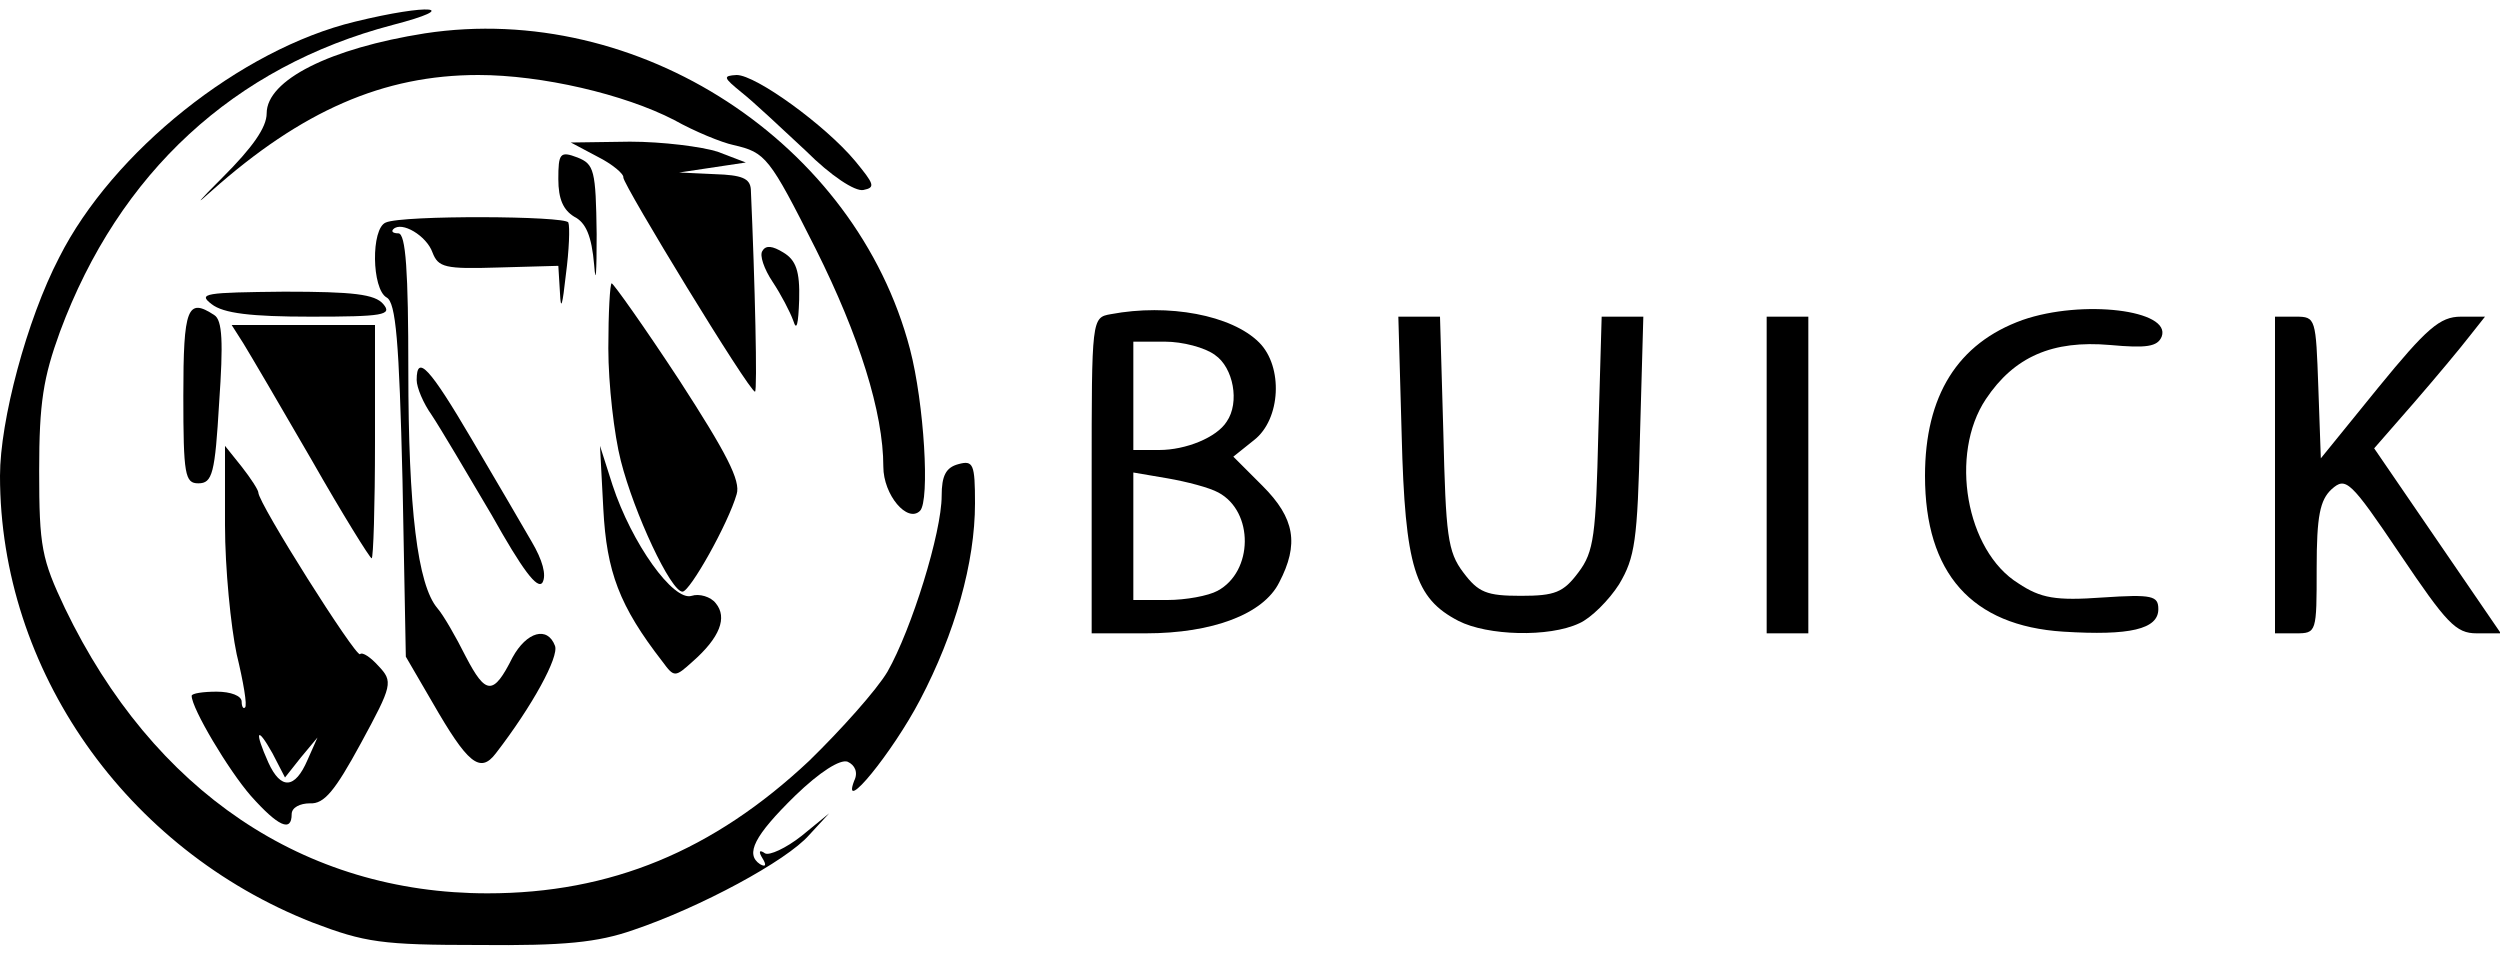
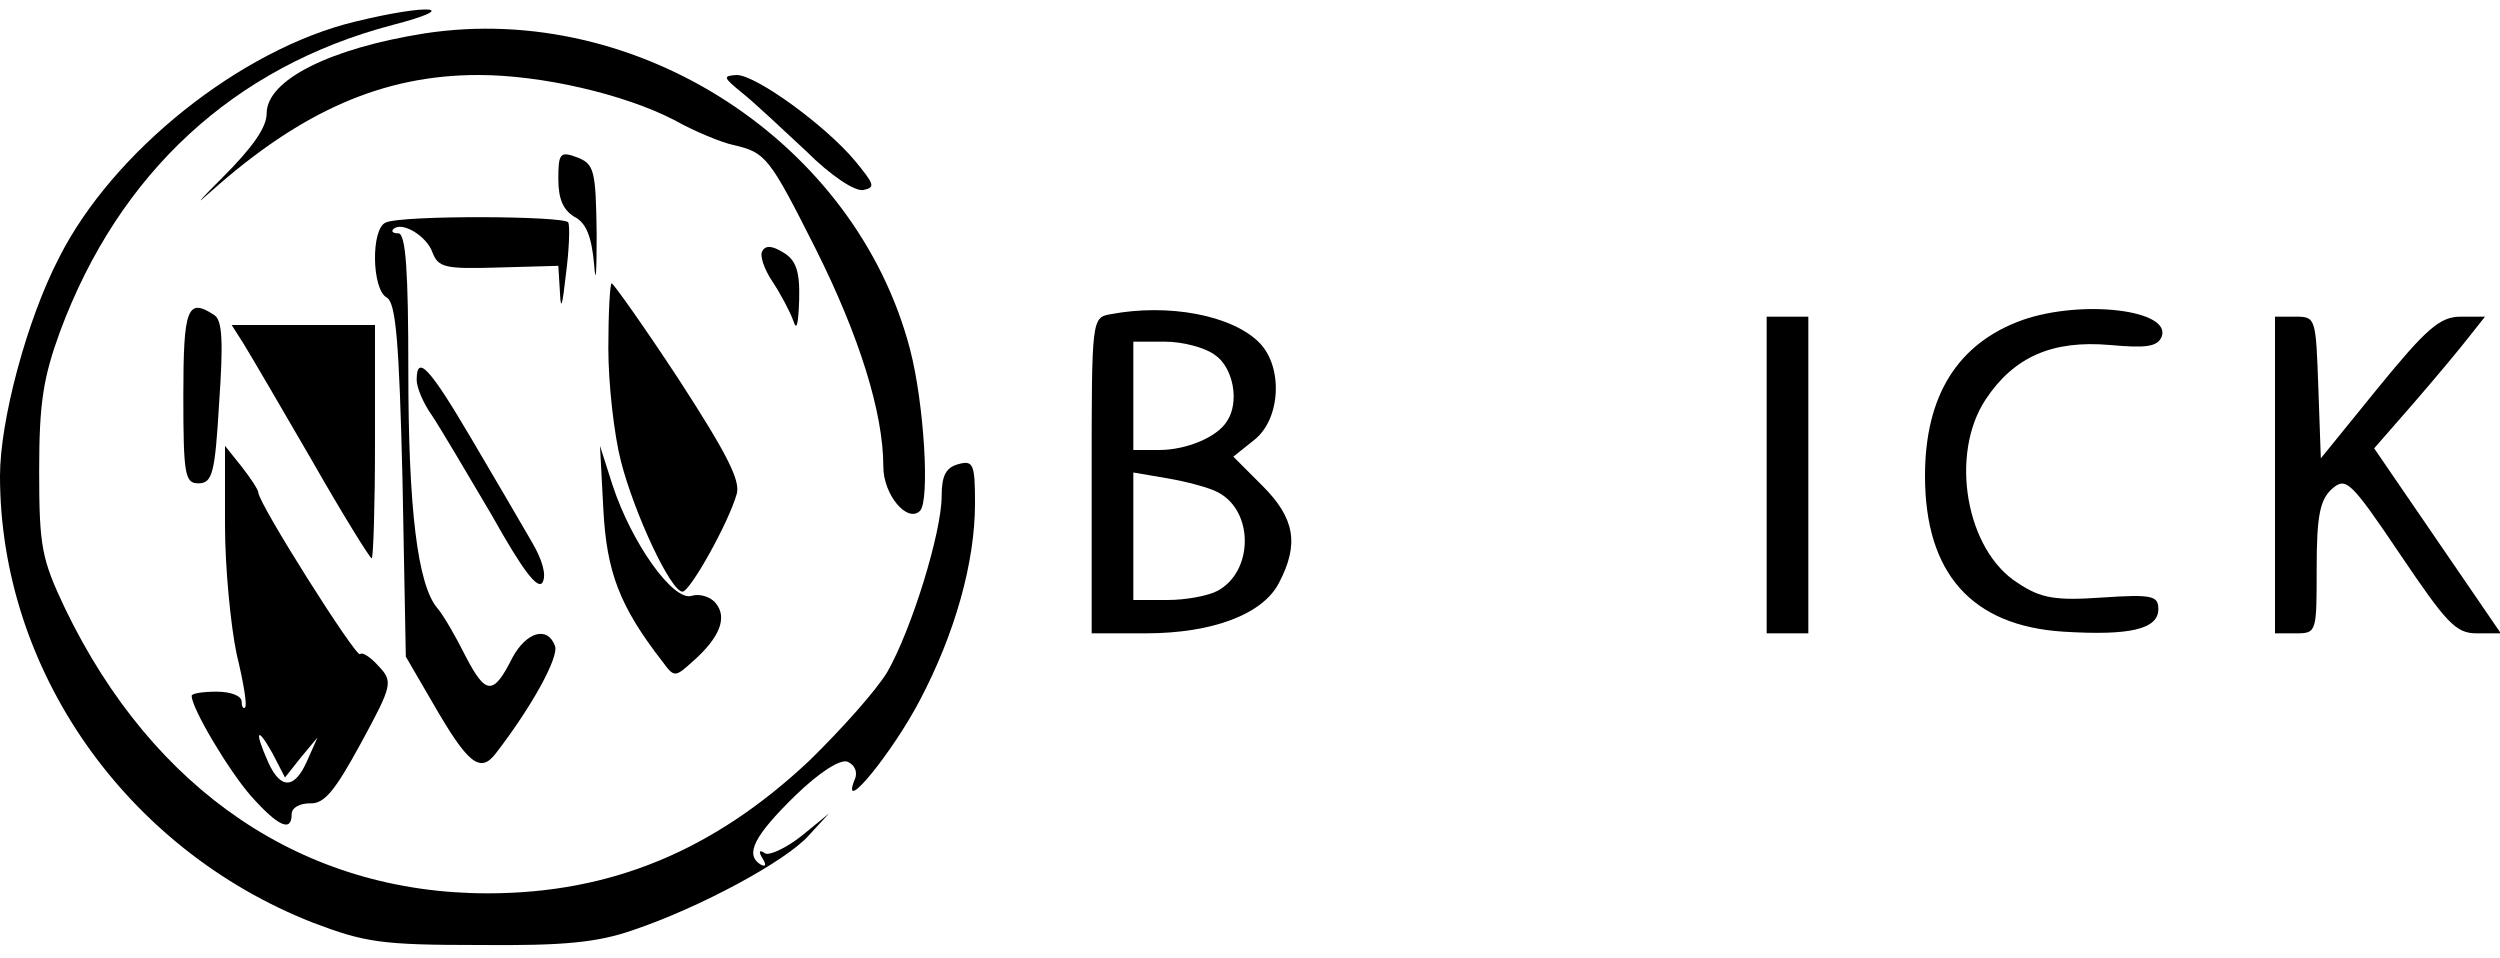
<svg xmlns="http://www.w3.org/2000/svg" version="1.0" width="300pt" height="115pt" viewBox="0 0 300 115" preserveAspectRatio="xMidYMid meet">
  <g transform="translate(0,115) scale(0.1,-0.1)" fill="#000000" stroke="none">
    <path d="M426 1124 c-137 -33 -291 -156 -355 -283 -39 -75 -71 -196 -71 -262 0 -233 151 -448 375 -536 63 -24 83 -27 200 -27 102 -1 142 3 185 18 80 27 184 83 211 114 l24 26 -33 -27 c-19 -15 -39 -24 -44 -21 -7 5 -8 2 -3 -6 5 -8 4 -11 -3 -7 -18 12 -7 34 42 82 30 29 54 44 63 41 9 -4 13 -13 8 -23 -16 -42 46 34 79 97 42 80 66 165 66 236 0 47 -2 52 -20 47 -15 -4 -20 -14 -20 -38 0 -44 -36 -160 -65 -211 -13 -22 -56 -70 -94 -107 -115 -108 -238 -159 -386 -159 -220 0 -401 122 -507 342 -28 59 -31 74 -31 165 0 82 5 112 25 167 71 191 209 318 399 368 85 22 45 26 -45 4z" />
    <path d="M510 1110 c-114 -18 -190 -56 -190 -96 0 -17 -17 -41 -53 -77 -29 -29 -35 -36 -13 -16 108 96 206 139 320 139 76 0 175 -23 235 -54 25 -14 57 -27 71 -30 39 -9 43 -14 99 -125 52 -104 81 -196 81 -261 0 -34 29 -68 44 -53 12 12 5 129 -12 194 -65 248 -326 418 -582 379z" />
    <path d="M890 1039 c14 -11 48 -43 77 -70 30 -30 59 -49 69 -47 15 3 13 7 -10 35 -36 43 -119 103 -142 103 -17 -1 -16 -3 6 -21z" />
-     <path d="M717 962 c18 -9 32 -21 31 -25 0 -9 151 -257 158 -257 3 0 0 131 -5 243 -1 13 -11 17 -43 18 l-43 2 40 6 40 6 -34 13 c-19 6 -66 12 -105 12 l-71 -1 32 -17z" />
    <path d="M670 935 c0 -24 6 -37 19 -45 14 -7 21 -23 24 -58 2 -26 3 -9 3 37 -1 77 -3 84 -23 92 -21 8 -23 5 -23 -26z" />
    <path d="M463 883 c-18 -7 -17 -80 1 -90 11 -6 15 -52 19 -219 l4 -212 32 -55 c42 -73 57 -86 76 -61 44 57 76 116 71 129 -9 24 -34 17 -51 -14 -23 -46 -32 -45 -56 1 -12 24 -27 50 -34 58 -24 28 -35 120 -35 285 0 119 -3 165 -12 165 -6 0 -9 2 -6 5 10 10 40 -8 47 -28 7 -18 15 -20 79 -18 l72 2 2 -33 c1 -22 3 -14 7 22 4 30 5 58 3 63 -3 8 -199 9 -219 0z" />
    <path d="M915 849 c-4 -5 2 -22 12 -37 10 -15 21 -36 25 -47 4 -13 6 -4 7 25 1 35 -4 48 -19 57 -13 8 -21 9 -25 2z" />
    <path d="M730 732 c0 -43 7 -104 15 -135 16 -63 60 -157 74 -157 9 0 55 82 65 117 5 16 -12 49 -69 137 -42 64 -79 116 -81 116 -2 0 -4 -35 -4 -78z" />
-     <path d="M254 785 c14 -11 47 -15 119 -15 87 0 98 2 87 15 -10 12 -36 15 -119 15 -95 -1 -104 -2 -87 -15z" />
    <path d="M220 675 c0 -95 2 -105 18 -105 17 0 20 12 25 97 5 72 4 99 -6 105 -32 21 -37 9 -37 -97z" />
    <path d="M1333 773 c-23 -4 -23 -5 -23 -194 l0 -189 65 0 c80 0 141 23 160 61 24 46 19 77 -20 116 l-35 35 25 20 c32 25 35 88 6 117 -33 33 -109 47 -178 34z m125 -49 c22 -15 30 -57 14 -80 -12 -19 -49 -34 -81 -34 l-31 0 0 65 0 65 38 0 c21 0 48 -7 60 -16z m4 -165 c43 -23 42 -95 -1 -118 -11 -6 -38 -11 -60 -11 l-41 0 0 76 0 77 41 -7 c23 -4 50 -11 61 -17z" />
    <path d="M2427 766 c-78 -28 -117 -91 -117 -187 0 -117 56 -180 166 -187 80 -5 114 3 114 27 0 16 -7 18 -67 14 -56 -4 -74 -1 -101 17 -63 39 -83 155 -39 221 34 51 80 71 149 65 44 -4 57 -2 62 10 12 32 -95 45 -167 20z" />
-     <path d="M1682 628 c4 -159 16 -196 68 -223 35 -18 109 -20 145 -3 14 6 36 28 48 47 19 32 22 52 25 179 l4 142 -25 0 -25 0 -4 -139 c-3 -123 -5 -143 -24 -168 -18 -24 -28 -28 -69 -28 -41 0 -51 4 -69 28 -19 25 -21 45 -24 168 l-4 139 -25 0 -25 0 4 -142z" />
    <path d="M2120 580 l0 -190 25 0 25 0 0 190 0 190 -25 0 -25 0 0 -190z" />
    <path d="M2730 580 l0 -190 25 0 c25 0 25 1 25 78 0 63 4 82 18 95 17 15 22 11 82 -78 56 -83 67 -95 92 -95 l29 0 -76 111 -76 111 48 55 c26 30 56 66 66 79 l19 24 -29 0 c-25 0 -41 -14 -99 -85 l-69 -85 -3 85 c-3 83 -3 85 -27 85 l-25 0 0 -190z" />
    <path d="M292 738 c8 -13 45 -76 82 -140 37 -65 70 -118 72 -118 2 0 4 63 4 140 l0 140 -86 0 -86 0 14 -22z" />
    <path d="M500 694 c0 -9 8 -28 18 -42 10 -15 42 -69 72 -120 37 -66 55 -90 61 -81 5 9 0 27 -13 49 -11 19 -43 74 -72 123 -50 85 -66 103 -66 71z" />
    <path d="M270 520 c0 -52 7 -122 14 -155 8 -33 13 -62 10 -64 -2 -2 -4 1 -4 7 0 7 -13 12 -30 12 -16 0 -30 -2 -30 -5 0 -15 44 -89 71 -120 33 -37 49 -44 49 -22 0 8 10 13 22 13 17 -1 30 15 61 72 38 70 39 74 21 93 -9 10 -19 17 -22 14 -5 -4 -122 181 -122 194 0 3 -9 17 -20 31 l-20 25 0 -95z m91 -279 l20 24 -12 -27 c-15 -35 -32 -36 -47 -3 -17 38 -14 45 5 11 l15 -29 19 24z" />
    <path d="M724 539 c4 -75 19 -116 71 -183 14 -19 15 -19 36 0 33 29 42 53 28 70 -6 8 -20 12 -29 9 -22 -7 -72 63 -95 133 l-15 47 4 -76z" />
  </g>
</svg>